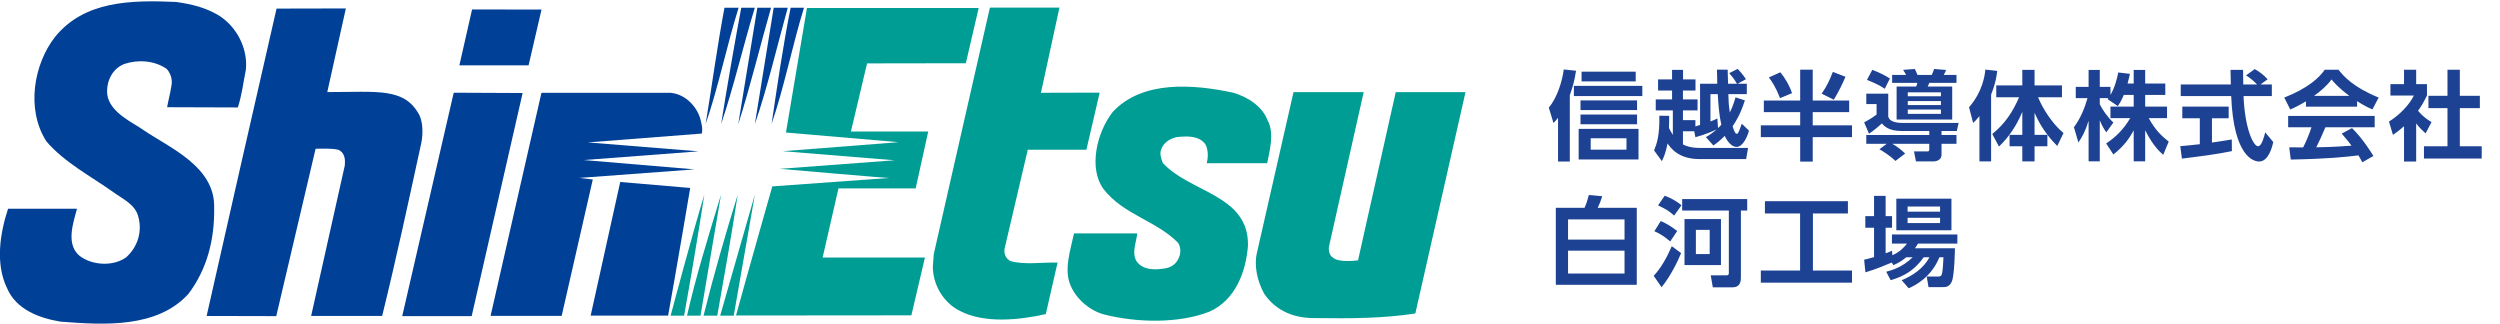
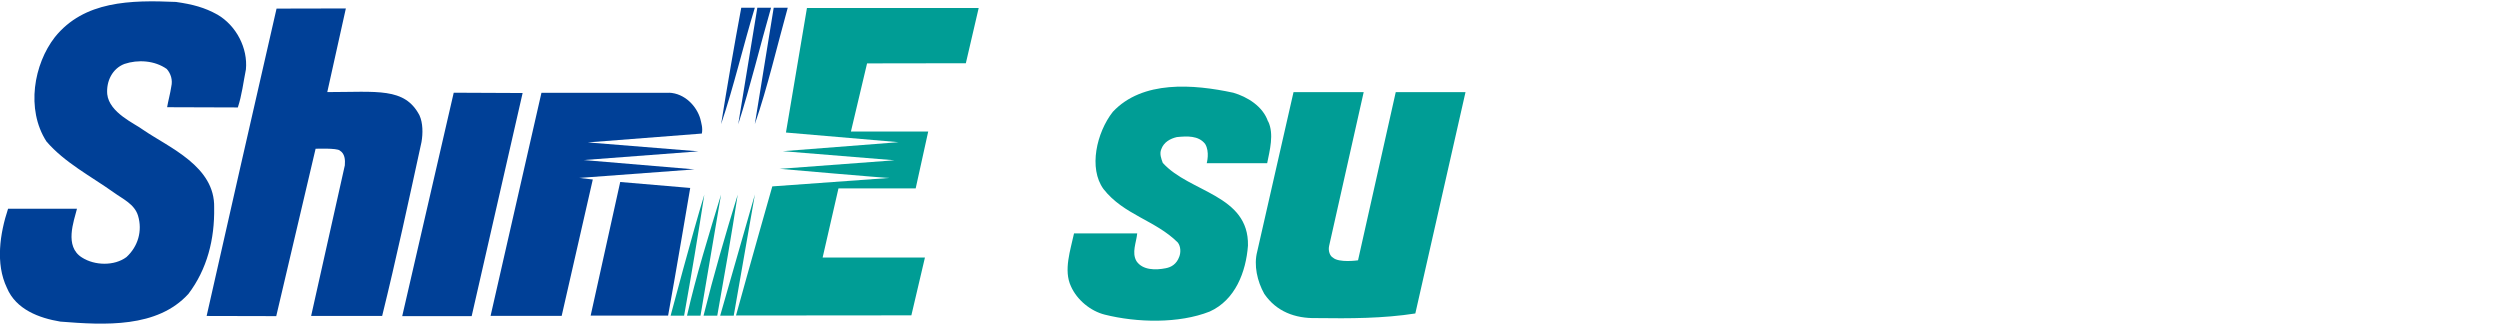
<svg xmlns="http://www.w3.org/2000/svg" width="278" height="36" viewBox="0 0 278 36" fill="none">
  <g clip-path="url(#clip0_813_6775)">
    <path d="M24.154 1.61C26.29 2.848 27.572 5.367 27.345 7.721C27.066 9.124 26.892 10.606 26.447 11.948L18.584 11.922C18.689 11.268 18.933 10.405 19.046 9.63C19.221 8.897 18.994 8.174 18.541 7.668C17.19 6.718 15.342 6.605 13.834 7.11C12.5 7.625 11.803 9.019 11.925 10.475C12.151 12.55 15.019 13.753 15.908 14.433C18.811 16.42 23.928 18.495 23.814 23.089C23.875 26.619 23.03 29.931 20.955 32.677C17.486 36.487 11.646 36.155 6.712 35.763C4.358 35.371 1.778 34.421 0.767 32.006C-0.523 29.312 -0.009 25.956 0.898 23.211H8.56C8.229 24.57 7.113 27.404 9.126 28.641C10.53 29.539 12.718 29.591 14.06 28.589C15.35 27.412 15.856 25.669 15.35 23.986C14.958 22.696 13.668 22.138 12.657 21.406C10.138 19.61 7.183 18.085 5.16 15.723C2.859 12.131 3.774 7.119 6.102 4.129C9.353 0.093 14.514 -0.003 19.561 0.215C21.417 0.477 22.76 0.834 24.163 1.619L24.154 1.61Z" fill="#004097" />
    <path d="M107.428 7.032L96.418 7.049L94.623 14.624H103.218L101.823 20.953H93.237L91.476 28.641H102.852L101.344 35.066L81.844 35.083C83.134 30.376 85.88 20.726 85.88 20.726L98.938 19.785H98.894C98.894 19.837 86.708 18.774 86.708 18.774L99.469 17.823L87.048 16.812L99.923 15.81L87.397 14.738L89.733 0.886H108.831L107.402 7.032H107.428Z" fill="#009D95" />
-     <path d="M115.762 10.318L122.282 10.301L120.809 16.647H114.289L111.7 27.691C111.639 28.301 111.857 28.755 112.371 29.034C113.94 29.478 115.919 29.147 117.601 29.199L116.294 34.926C113.321 35.597 109.503 35.99 106.757 34.586C104.857 33.636 103.732 31.614 103.732 29.652L103.837 28.249L110.078 0.843H117.81L115.753 10.318H115.762Z" fill="#009D95" />
    <path d="M38.459 0.939L36.393 10.24C41.954 10.24 44.997 9.691 46.644 12.82C47.036 13.665 47.036 14.842 46.871 15.792C45.467 22.234 44.073 28.737 42.495 35.135H34.597L38.346 18.381C38.398 17.762 38.346 17.082 37.788 16.743C37.5 16.446 35.094 16.542 35.094 16.542L30.718 35.153L22.977 35.135L26.735 18.547L30.753 0.956L38.459 0.939Z" fill="#004097" />
-     <path d="M60.217 1.061L58.779 7.267H51.082L52.494 1.052L60.217 1.061Z" fill="#004097" />
    <path d="M85.74 0.86C84.511 5.123 83.439 9.621 82.088 13.822L84.215 0.86H85.74Z" fill="#004097" />
    <path d="M87.597 0.86C86.429 5.062 85.339 9.76 83.936 13.805L86.036 0.86H87.588H87.597Z" fill="#004097" />
-     <path d="M89.402 0.86C88.121 5.01 87.205 9.682 85.802 13.779C86.421 9.577 87.083 5.01 87.92 0.86H89.402Z" fill="#004097" />
-     <path d="M82.131 0.86C80.832 5.01 79.873 9.743 78.47 13.779C79.15 9.63 79.769 5.071 80.562 0.86H82.131Z" fill="#004097" />
    <path d="M83.936 0.86C82.672 4.983 81.591 9.656 80.188 13.805C80.859 9.595 81.652 5.01 82.428 0.86H83.936Z" fill="#004097" />
    <path d="M141.023 13.5C141.694 14.903 141.188 16.743 140.91 18.146H134.189C134.189 18.146 134.546 16.882 134.014 16.01C133.282 15.06 132.001 15.13 130.868 15.243C130.144 15.409 129.412 15.801 129.133 16.595C128.915 17.091 129.133 17.658 129.299 18.111C132.271 21.415 138.887 21.642 138.774 27.308C138.556 30.228 137.37 33.366 134.511 34.647C131.086 35.998 126.431 35.885 122.848 34.987C121.279 34.595 119.762 33.357 119.091 31.84C118.245 30.053 119.039 27.805 119.431 25.956H126.457C126.361 26.976 125.82 28.092 126.378 29.042C127.058 30.053 128.505 30.053 129.63 29.827C130.249 29.713 130.841 29.365 131.138 28.537C131.312 28.083 131.312 27.412 130.972 26.968C128.505 24.501 124.949 23.891 122.709 21.023C121.026 18.713 121.941 14.746 123.737 12.445C127.041 8.906 132.707 9.359 137.135 10.309C138.704 10.763 140.439 11.826 141.005 13.509L141.023 13.5Z" fill="#009D95" />
    <path d="M157.394 34.856C153.811 35.414 150.124 35.423 146.367 35.371C144.005 35.423 141.93 34.639 140.588 32.677C139.803 31.274 139.402 29.496 139.803 27.97L143.839 10.248H151.641L147.797 27.351C147.675 27.918 147.901 28.476 148.215 28.641C148.886 29.26 151.013 28.946 151.013 28.946L155.206 10.248H162.964L157.385 34.856H157.394Z" fill="#009D95" />
    <path d="M58.116 10.344L52.45 35.153H44.727L50.454 10.309L58.116 10.344Z" fill="#004097" />
    <path d="M74.4 10.31C76.152 10.379 77.477 11.818 77.878 13.221C77.992 13.727 78.166 14.232 78.044 14.851L65.361 15.836L77.669 16.83L64.907 17.797L77.225 18.835L64.411 19.785L65.919 19.959L62.458 35.127H54.552L60.209 10.318H74.409L74.4 10.31Z" fill="#004097" />
    <path d="M74.294 35.092H65.682L68.968 20.238L76.752 20.901C76.752 20.901 75.131 30.489 74.294 35.092Z" fill="#004097" />
    <path d="M81.591 35.101H80.083L83.945 21.624L81.591 35.101Z" fill="#009D95" />
    <path d="M76.081 35.1H74.573C74.573 35.1 77.031 25.843 78.322 21.642C77.65 26.017 76.857 30.725 76.073 35.1H76.081Z" fill="#009D95" />
    <path d="M79.76 35.101H78.234C79.35 30.611 80.684 26.017 82.035 21.642C81.355 26.07 80.544 30.725 79.76 35.101Z" fill="#009D95" />
    <path d="M77.904 35.101H76.397C77.399 30.672 78.837 26.07 80.18 21.642L77.896 35.101H77.904Z" fill="#009D95" />
  </g>
-   <path d="M182.204 14.328V17.733H175.546V14.328H182.204ZM180.864 16.642V15.377H176.886V16.642H180.864ZM174.562 10.588V17.96H173.254V13.096C173.027 13.388 172.951 13.475 172.746 13.68L172.227 11.972C173.189 10.805 173.708 9.053 173.892 7.724L175.254 7.864C175.092 8.978 174.886 9.67 174.562 10.588ZM181.891 7.973V9.053H175.87V7.973H181.891ZM182.042 11.161V12.242H175.751V11.161H182.042ZM182.042 12.739V13.82H175.751V12.739H182.042ZM182.626 9.551V10.686H175.016V9.551H182.626ZM184.518 12.869L185.609 12.88C185.609 13.226 185.62 13.561 185.588 14.231C185.674 14.404 185.782 14.631 186.02 14.999V12.275H184.118V11.053H185.934V10.069H184.377V8.826H185.934V7.767H187.155V8.826H188.539V10.069H187.144V11.053H188.766V12.275H187.144V13.356H188.528V14.058C188.679 14.015 188.906 13.939 189.047 13.896V9.313H190.96C190.96 9.086 190.927 7.994 190.927 7.746H192.117L192.16 9.313H193.154C192.787 8.708 192.657 8.567 192.289 8.135L193.23 7.659C193.403 7.843 193.814 8.275 194.149 8.805L193.219 9.313H194.246V10.47H192.192C192.214 11.248 192.225 11.615 192.354 12.512C192.625 11.972 192.798 11.486 192.992 10.826L194.03 11.161C193.533 12.729 193.025 13.507 192.668 14.037C192.754 14.339 192.927 14.88 193.111 14.88C193.284 14.88 193.36 14.674 193.684 13.756L194.484 14.523C194.365 15.053 193.846 16.339 193.1 16.339C192.527 16.339 192.019 15.636 191.792 15.107C191.263 15.647 190.852 15.95 190.528 16.177L189.695 15.247C189.998 15.074 190.355 14.847 190.895 14.383C190.603 14.523 189.663 14.966 188.528 15.258L188.398 14.599H187.144V16.058C187.371 16.177 187.922 16.447 189.003 16.447H194.386L194.17 17.69H188.971C186.658 17.69 185.793 16.469 185.426 15.95C185.22 17.096 184.928 17.658 184.799 17.917L183.934 16.728C184.247 15.961 184.561 15.042 184.518 12.869ZM190.971 13.161L191.046 14.242C191.23 14.069 191.327 13.961 191.414 13.864C191.144 12.675 191.079 11.486 191.014 10.47H190.203V13.507C190.646 13.345 190.787 13.269 190.971 13.161ZM196.7 8.61L197.975 8.037C198.44 8.589 198.991 9.486 199.272 10.361L197.943 10.913C197.446 9.648 197.024 9.043 196.7 8.61ZM203.812 7.994L205.218 8.535C204.839 9.421 204.515 10.091 203.92 11.086L202.569 10.415C203.164 9.54 203.434 8.967 203.812 7.994ZM200.18 11.183V7.746H201.575V11.183H205.628V12.469H201.575V13.939H205.942V15.247H201.575V17.971H200.18V15.247H195.803V13.939H200.18V12.469H196.138V11.183H200.18ZM210.406 9.216V8.329H211.952C211.876 8.167 211.736 7.929 211.627 7.767L212.925 7.67C212.989 7.8 213.087 7.962 213.227 8.329H214.816C214.989 7.94 215.032 7.8 215.065 7.67L216.405 7.778C216.33 7.973 216.286 8.081 216.146 8.329H217.562V9.216H214.535C214.481 9.356 214.427 9.486 214.362 9.626H217.086V13.291H210.903V9.626H213.076C213.173 9.378 213.173 9.367 213.206 9.216H210.406ZM215.832 11.237H212.146V11.68H215.832V11.237ZM215.832 10.264H212.146V10.707H215.832V10.264ZM215.832 12.177H212.146V12.664H215.832V12.177ZM207.606 8.881L208.201 7.767C209.087 8.113 209.541 8.34 210.157 8.729L209.585 9.875C209.303 9.68 208.893 9.399 207.606 8.881ZM214.535 15.009V14.566H211.422C210.017 14.566 209.52 14.015 209.26 13.723C208.947 14.026 208.309 14.555 207.833 14.869L207.293 13.604C208.05 13.204 208.439 12.923 208.677 12.739V11.572H207.531V10.415H209.974V12.966C210.136 13.669 211.303 13.669 211.53 13.669H217.8L217.594 14.566H215.897V15.009H217.562V15.993H215.897V17.182C215.897 17.917 215.119 17.95 214.989 17.95H213.054L212.838 16.836H214.362C214.535 16.836 214.535 16.696 214.535 16.609V15.993H210.428C211.022 16.339 211.346 16.598 211.854 17.074L210.774 17.896C210.093 17.236 209.26 16.75 208.99 16.598L209.801 15.993H207.531V15.009H214.535ZM222.286 16.296L221.54 14.901C222.923 13.777 223.788 12.512 224.523 10.815H221.983V9.497H224.88V7.767H226.242V9.497H229.29V10.815H226.631C226.771 11.161 227.712 13.323 229.463 14.793L228.771 16.231C228.36 15.82 227.139 14.61 226.242 12.545V14.999H227.669V16.263H226.242V17.95H224.88V16.263H223.464V14.999H224.88V12.437C224.285 13.885 223.421 15.215 222.286 16.296ZM220.113 17.95V12.912C219.756 13.356 219.616 13.485 219.41 13.669L218.956 11.929C220.491 10.167 220.718 8.308 220.772 7.735L222.091 7.886C222.037 8.34 221.94 9.194 221.41 10.524V17.95H220.113ZM237.267 10.556H236.165C235.895 11.215 235.7 11.507 235.505 11.799L234.36 11.021C234.403 10.967 234.425 10.945 234.446 10.913H233.495V11.594C233.722 12.08 234.338 13.021 235.008 13.626L234.219 14.718C233.916 14.285 233.689 13.853 233.495 13.377V17.939H232.252V13.431C231.884 14.588 231.571 15.193 231.117 15.842L230.62 14.145C231.344 13.183 231.798 12.059 232.133 10.913H230.825V9.659H232.252V7.778H233.495V9.659H234.684V10.556C235.181 9.702 235.408 8.762 235.549 8.059L236.846 8.21C236.781 8.513 236.727 8.762 236.586 9.291H237.267V7.778H238.543V9.291H240.78V10.556H238.543V11.853H240.975V13.139H238.943C239.624 14.393 240.316 15.085 241.159 15.745L240.553 17.215C240.262 16.966 239.429 16.263 238.543 14.48V17.939H237.267V14.491C236.749 15.453 236.165 16.253 235.008 17.182L234.208 15.95C235.138 15.334 236.078 14.501 236.878 13.139H234.684V11.853H237.267V10.556ZM252.163 8.816L251.374 9.389H252.628V10.686H249.482C249.633 14.393 250.595 16.263 251.093 16.263C251.482 16.263 251.741 15.323 251.892 14.718L252.79 15.799C252.682 16.274 252.282 17.96 251.211 17.96C250.639 17.96 248.379 17.474 248.109 10.686H242.499V9.389H248.066C248.055 9.086 248.034 7.994 248.034 7.767H249.428C249.428 7.94 249.439 8.697 249.45 9.389H250.985C250.595 8.989 250.206 8.664 249.763 8.383L250.725 7.681C251.266 7.983 251.73 8.34 252.163 8.816ZM242.629 17.636L242.445 16.253C243.072 16.198 243.677 16.144 244.618 16.036V13.15H242.672V11.853H247.828V13.15H245.969V15.853C246.888 15.723 247.59 15.604 248.174 15.507L248.185 16.804C246.672 17.128 244.607 17.398 242.629 17.636ZM263.923 17.344L262.691 18.047C262.572 17.831 262.497 17.669 262.259 17.279C260.864 17.442 259.102 17.658 254.735 17.744L254.562 16.382C254.703 16.382 255.86 16.393 256.108 16.393C256.422 15.799 256.789 14.912 257.038 14.155H254.444V12.891H264.064V14.155H258.584C258.173 15.117 257.903 15.734 257.567 16.382C257.913 16.382 259.718 16.339 261.491 16.198C261.253 15.874 260.972 15.518 260.399 14.858L261.545 14.242C262.778 15.463 263.696 16.977 263.923 17.344ZM256.422 11.864V11.269C255.557 11.788 255.016 12.026 254.681 12.177L254.011 10.848C256.638 9.821 257.924 8.621 258.508 7.756H260.043C260.626 8.491 261.686 9.702 264.507 10.848L263.815 12.167C263.469 12.015 262.94 11.788 262.107 11.248V11.864H256.422ZM257.319 10.664H261.253C260.086 9.799 259.546 9.172 259.264 8.837C258.746 9.562 257.978 10.188 257.319 10.664ZM268.679 13.723V17.96H267.328V14.037C266.777 14.523 266.41 14.782 266.096 14.999L265.653 13.518C266.874 12.772 267.977 11.572 268.42 10.621H265.815V9.356H267.328V7.756H268.679V9.356H269.879V10.621C269.501 11.399 269.22 11.864 268.885 12.318C269.566 13.107 270.052 13.377 270.387 13.572L269.728 14.836C269.404 14.545 269.047 14.21 268.679 13.723ZM272.16 10.653V7.756H273.533V10.653H275.76V12.026H273.533V16.263H275.965V17.625H269.544V16.263H272.16V12.026H270.041V10.653H272.16ZM173.006 23.108H176.205C176.421 22.599 176.54 22.21 176.681 21.681L178.172 21.821C178.01 22.351 177.87 22.675 177.664 23.108H182.01V31.669H173.006V23.108ZM174.367 24.394V26.642H180.648V24.394H174.367ZM180.648 27.875H174.367V30.415H180.648V27.875ZM192.246 30.371V23.41H187.058V22.135H194.289V23.41H193.587V30.847C193.587 31.15 193.587 31.95 192.657 31.95H190.463L190.236 30.62H191.987C192.225 30.62 192.246 30.48 192.246 30.371ZM184.377 22.837L185.112 21.767C185.598 21.94 186.301 22.254 186.982 22.826L186.161 23.972C185.501 23.389 185.361 23.324 184.377 22.837ZM187.317 24.361H191.371V29.474H187.317V24.361ZM190.117 25.561H188.582V28.253H190.117V25.561ZM183.966 25.713L184.669 24.588C185.144 24.74 186.02 25.291 186.506 25.691L185.728 26.848C184.982 26.21 184.485 25.94 183.966 25.713ZM185.901 27.377L186.939 28.145C186.593 29.02 185.761 30.717 184.766 31.939L183.891 30.674C184.723 29.777 185.339 28.663 185.901 27.377ZM196.257 23.735V22.372H205.488V23.735H201.596V30.08H205.942V31.431H195.803V30.08H200.17V23.735H196.257ZM210.871 25.605V22.091H217V25.605H210.871ZM215.735 22.967H212.125V23.54H215.735V22.967ZM215.735 24.221H212.125V24.805H215.735V24.221ZM212.687 28.61H211.973C211.411 29.085 210.936 29.312 210.547 29.485L210.363 29.193C209.563 29.528 208.709 29.896 207.433 30.285L207.293 28.88C207.617 28.804 207.909 28.739 208.395 28.588V25.323H207.423V24.037H208.395V21.778H209.682V24.037H210.395V25.323H209.682V28.166C209.963 28.069 210.093 28.015 210.395 27.875L210.428 28.383C211.314 27.993 211.746 27.474 212.06 27.085H210.384V26.069H217.659V27.085H213.281C213.152 27.291 213.087 27.41 212.946 27.604H217.389C217.389 27.669 217.346 30.609 217.043 31.301C216.773 31.928 216.33 31.928 216.005 31.928H214.449L214.254 30.75H215.54C215.886 30.75 215.93 30.566 215.973 30.317C216.049 29.95 216.103 28.934 216.113 28.61H215.659C214.73 30.88 212.946 31.744 212.244 32.058L211.465 31.16C212.741 30.631 213.908 29.82 214.557 28.61H213.919C212.892 30.026 211.833 30.685 210.244 31.16L209.747 30.22C210.536 30.004 211.595 29.669 212.687 28.61Z" fill="#1D4293" />
  <defs>
    <clipPath id="clip0_813_6775">
      <rect width="162.972" height="35.844" fill="white" transform="translate(0 0.146)" />
    </clipPath>
  </defs>
</svg>